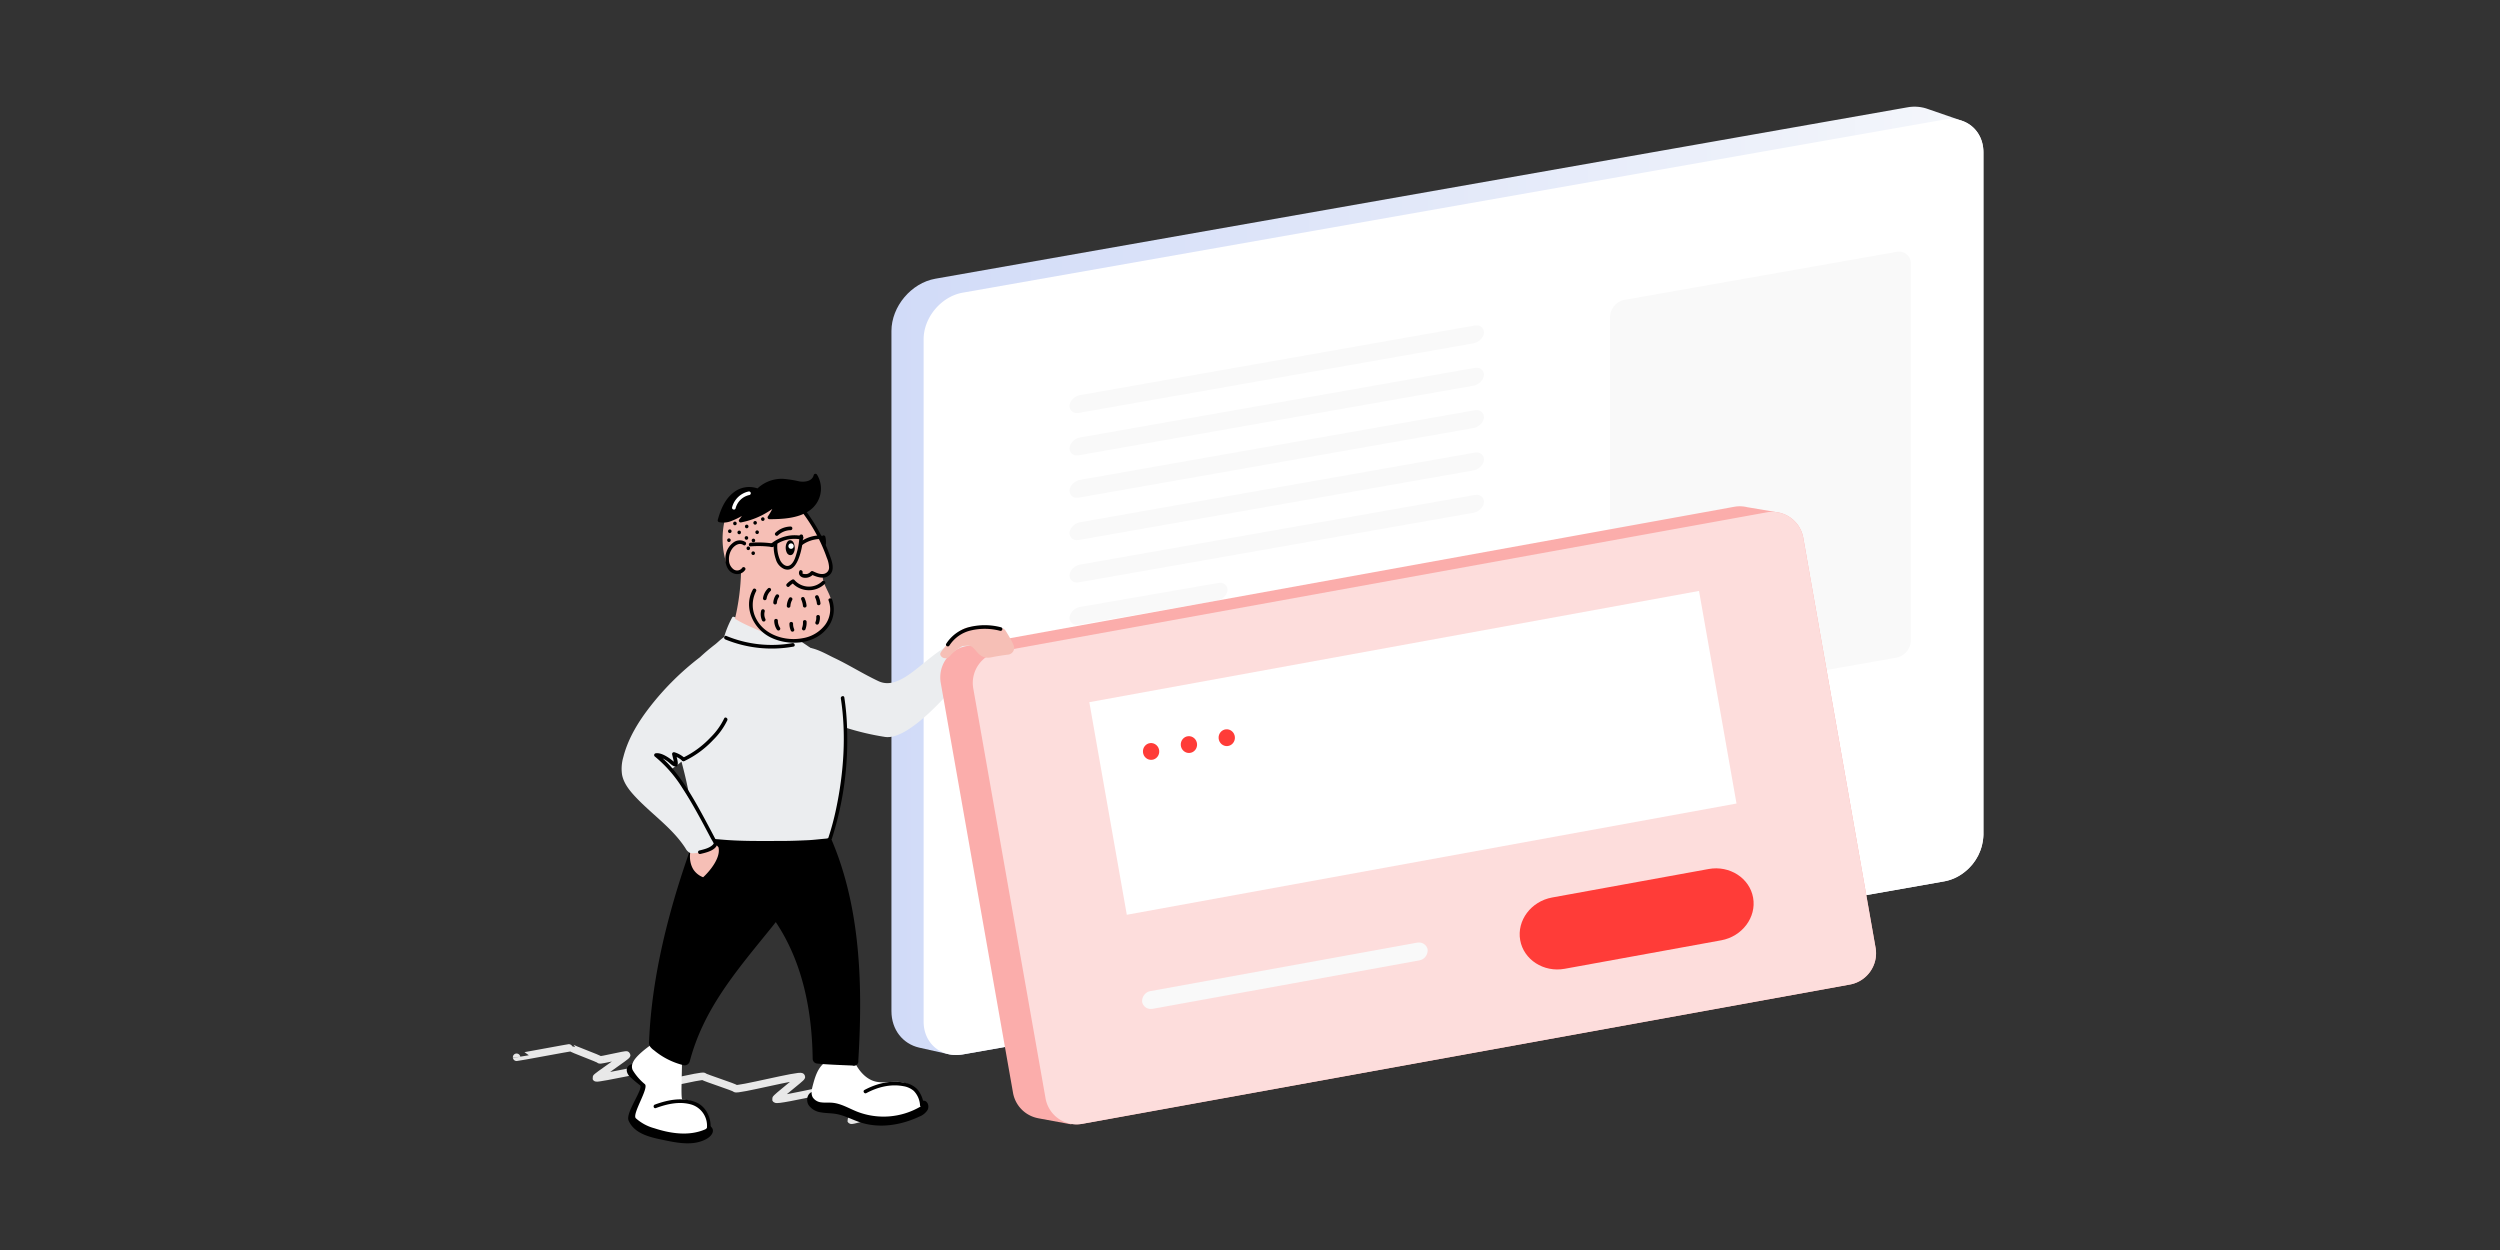
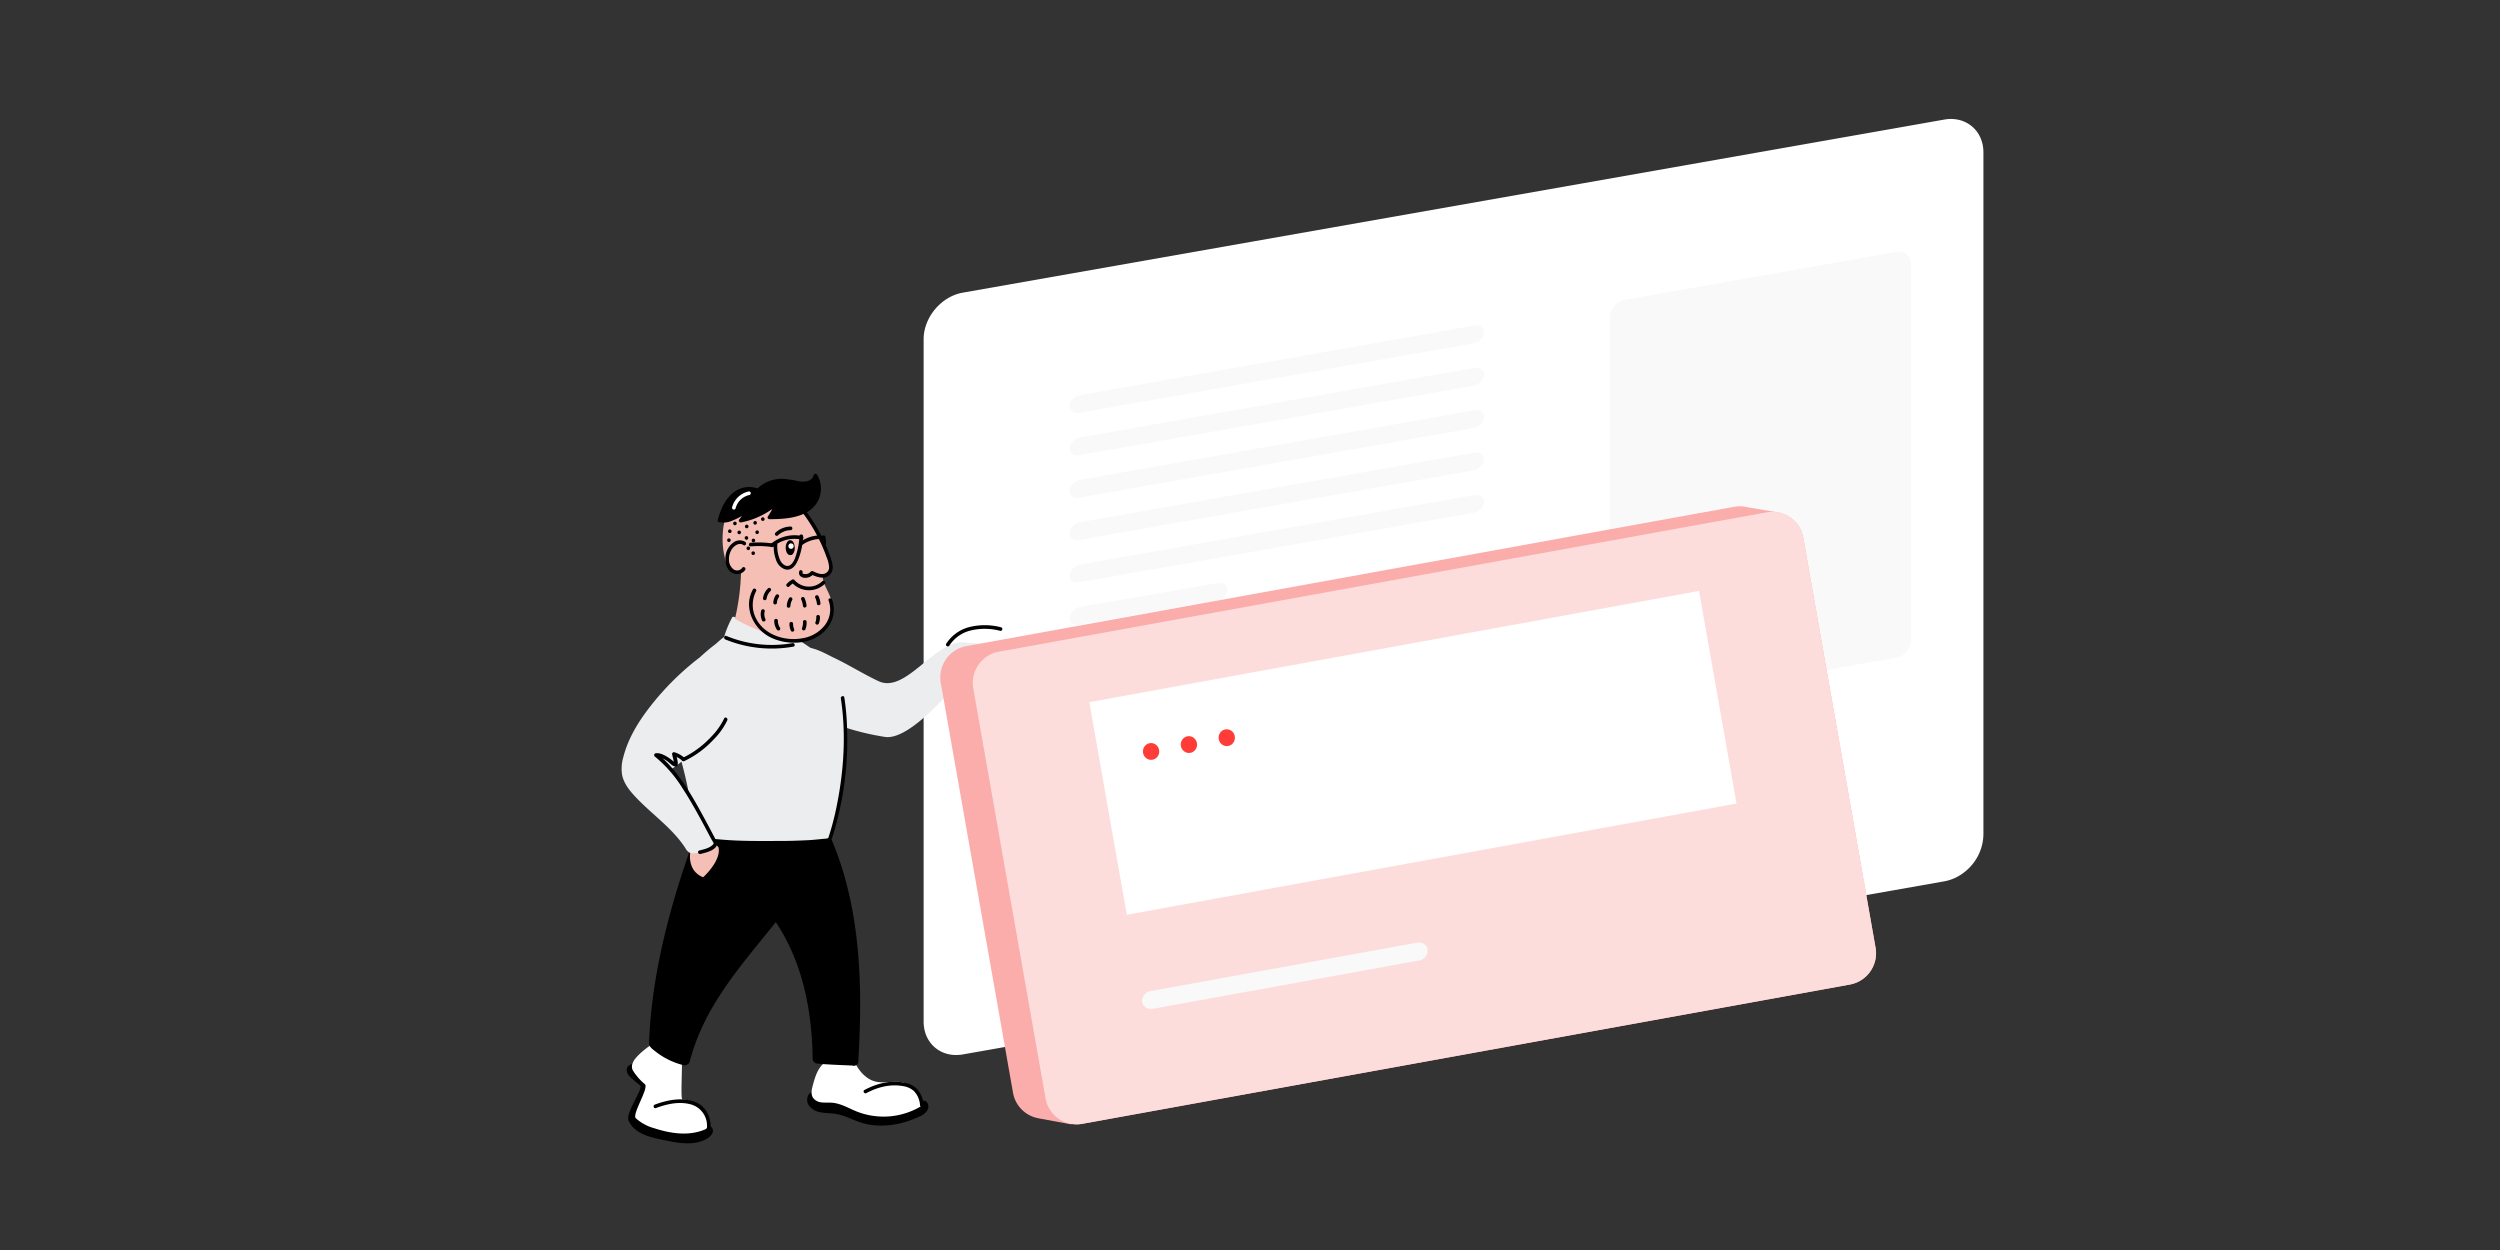
<svg xmlns="http://www.w3.org/2000/svg" xmlns:xlink="http://www.w3.org/1999/xlink" width="750" height="375" xml:space="preserve">
  <rect width="100%" height="100%" fill="#333333" stroke="none" />
  <defs>
-     <path id="a" d="M267.433 99.317v204.017c0 5.6 3.435 9.816 8.277 10.942.095.032 8.11 1.813 8.205 1.836.087.023.182.037.273.057.208.06.42.11.637.147.21.035.42.073.637.103a.034.034 0 0 0 .038 0c.16.02.326.042.49.05.083.01.166.018.253.014a11.15 11.15 0 0 0 2.563-.151l294.503-51.93a13.64 13.64 0 0 0 6.066-2.801 14.659 14.659 0 0 0 5.65-11.159V45.698c0-.182-.007-.365-.015-.546-.008-.175-.016-.356-.038-.53a10.485 10.485 0 0 0-.057-.52 2.078 2.078 0 0 0-.038-.217 5.308 5.308 0 0 0-.121-.648 9.133 9.133 0 0 0-.095-.386c-.03-.134-.068-.255-.102-.38-.046-.129-.08-.255-.125-.371a7.902 7.902 0 0 0-.278-.721c-.049-.117-.11-.23-.159-.342a9.311 9.311 0 0 0-4.675-4.519c-.231-.094-.467-.19-.697-.269-.11-.038-.228-.075-.334-.118-.016-.007-.03-.015-.046-.015-.095-.03-9.6-3.317-9.718-3.355a11.73 11.73 0 0 0-6.346-.554L280.6 83.617c-7.242 1.282-13.168 8.341-13.168 15.7z" />
-   </defs>
+     </defs>
  <clipPath id="b">
    <use xlink:href="#a" overflow="visible" />
  </clipPath>
  <linearGradient id="c" gradientUnits="userSpaceOnUse" x1="-1210.119" y1="142.778" x2="-773.331" y2="142.778" gradientTransform="matrix(-.75 0 0 -.75 -312.565 281.25)">
    <stop offset="0" style="stop-color:#f5f7fb" />
    <stop offset=".235" style="stop-color:#ecf0fa" />
    <stop offset="1" style="stop-color:#d1dbf8" />
  </linearGradient>
  <path clip-path="url(#b)" fill="url(#c)" d="M267.433 31.802h327.591v284.731H267.433z" />
  <path fill="#FFF" d="M277.09 101.76v204.744c0 4.876 2.935 8.573 7.098 9.665.208.06.42.11.637.147.21.035.42.073.637.103a.034.034 0 0 0 .038 0c.16.02.326.042.49.05.083.01.166.018.253.014a11.15 11.15 0 0 0 2.563-.151l294.503-51.937a13.685 13.685 0 0 0 6.066-2.794 14.659 14.659 0 0 0 5.65-11.159V45.698c0-.182-.007-.365-.015-.546-.008-.175-.016-.356-.038-.53a10.485 10.485 0 0 0-.057-.52 2.078 2.078 0 0 0-.038-.217 9.133 9.133 0 0 0-.216-1.035c-.03-.133-.068-.254-.102-.379-.046-.129-.08-.255-.125-.371a7.902 7.902 0 0 0-.278-.721c-.049-.117-.11-.23-.159-.342a9.239 9.239 0 0 0-4.675-4.519 8.333 8.333 0 0 0-1.031-.387c-.016-.007-.03-.015-.046-.015a10.61 10.61 0 0 0-4.936-.246L288.806 87.803c-6.441 1.137-11.716 7.42-11.716 13.957z" />
  <path fill="#F9F9F9" d="M365.927 174.862c-.2.003-.406.018-.604.056l-41.281 7.163c-1.722.303-3.178 1.823-3.178 3.32a2.098 2.098 0 0 0 2.324 2.044c.2 0 .402-.015.603-.052l41.279-7.163c1.725-.304 3.177-1.824 3.177-3.321a2.101 2.101 0 0 0-2.32-2.047zM442.865 148.472c-.205 0-.405.02-.602.053L324.042 169.37c-1.722.303-3.178 1.824-3.178 3.321a2.1 2.1 0 0 0 2.324 2.045c.2 0 .402-.02.603-.054l118.218-20.847c1.72-.302 3.177-1.822 3.177-3.32a2.097 2.097 0 0 0-2.32-2.044zM406.955 206.555c-.204 0-.405.018-.602.052L324.042 221.1c-1.722.303-3.178 1.828-3.178 3.325a2.103 2.103 0 0 0 2.324 2.044c.2 0 .402-.019.603-.053l82.308-14.491c1.721-.308 3.176-1.828 3.176-3.325a2.102 2.102 0 0 0-2.32-2.044zM442.865 187.49c-.205 0-.405.02-.602.054L324.042 208.39c-1.722.303-3.178 1.824-3.178 3.32a2.104 2.104 0 0 0 2.324 2.049c.2-.004.402-.02.603-.058l118.218-20.842c1.72-.303 3.177-1.827 3.177-3.325a2.102 2.102 0 0 0-2.32-2.043zM442.865 135.758c-.205.004-.405.02-.602.058l-118.221 20.846c-1.722.303-3.178 1.823-3.178 3.32a2.103 2.103 0 0 0 2.324 2.045c.2 0 .402-.02.603-.053l118.218-20.846c1.72-.304 3.177-1.824 3.177-3.322a2.103 2.103 0 0 0-2.32-2.048zM442.865 123.05c-.205 0-.405.018-.602.056L324.042 143.95c-1.722.302-3.178 1.828-3.178 3.325a2.103 2.103 0 0 0 2.324 2.043c.2 0 .402-.018.603-.053l118.218-20.846c1.72-.303 3.177-1.827 3.177-3.325a2.101 2.101 0 0 0-2.32-2.043zM442.865 110.34c-.205 0-.405.018-.602.054l-118.221 20.845c-1.722.304-3.178 1.828-3.178 3.325a2.103 2.103 0 0 0 2.324 2.044c.2 0 .402-.019.603-.052l118.218-20.847c1.72-.303 3.177-1.828 3.177-3.326a2.102 2.102 0 0 0-2.32-2.043zM442.865 97.63c-.205 0-.405.02-.602.054L324.042 118.53c-1.722.304-3.178 1.828-3.178 3.322a2.105 2.105 0 0 0 2.324 2.048c.2 0 .402-.02.603-.057l118.218-20.843c1.72-.303 3.177-1.827 3.177-3.324a2.101 2.101 0 0 0-2.32-2.044zM573.265 79.174a3.548 3.548 0 0 0-4.303-3.61l-81.655 14.4a5.41 5.41 0 0 0-4.304 5.126v112.99a3.547 3.547 0 0 0 4.304 3.608l81.655-14.396a5.415 5.415 0 0 0 4.303-5.126V79.174z" />
-   <path fill="none" stroke="#E8E8E8" stroke-width="2.25" stroke-linecap="round" stroke-linejoin="round" d="m257.438 333.939 17.56-3.097M154.976 317.178c.018.11 16.376-3.019 16.398-2.89.064.353 8.455 3.317 8.516 3.655.048.285 8.06-1.725 8.113-1.433.061.345-9.209 6.487-9.145 6.837.084.473 20.911-4.153 20.99-3.701.06.333-5.793 5.979-5.736 6.305.102.576 16.914-3.595 17.02-2.999.054.303 9.4 3.26 9.456 3.598.133.74 19.69-4.315 19.834-3.5.057.323-7.738 6.272-7.667 6.67.153.88 26.23-5.54 26.39-4.653.072.417-10.514 6.454-10.427 6.939.148.846 17.719-3.97 17.866-3.15.08.462-11.349 6.692-11.265 7.177.06.333 4.463-1.168 4.527-.797" />
  <path d="M190.76 319.058c-.895.084-1.895.231-2.426.952-.69.94-.149 2.332.735 3.09a37.444 37.444 0 0 0 2.905 2.457c1.28.868-4.437 8.265-3.39 10.631 1.888 4.262 7.132 5.13 11.557 6.04 4.064.834 8.572 1.463 12.099-.724.977-.607 1.918-1.69 1.558-2.783a2.229 2.229 0 0 0-1.88-1.32 17.202 17.202 0 0 0-2.417.042 14.247 14.247 0 0 1-4.788-1.091c-4.296-1.525-3.351-8.907-7.439-10.928-2.856-1.414-3.284-5.278-6.295-6.317l-.218-.05z" />
  <path fill="#FFF" d="M195.087 313.617c-.907.626-4.577 3.33-5.233 5.213a2.607 2.607 0 0 0-.06 2.18 16.43 16.43 0 0 0 3.658 4.232c1.327 1.122-3.929 9.001-2.703 10.234a13.562 13.562 0 0 0 5.535 2.995c4.87 1.6 10.305 2.396 15.042.436.299-.095.564-.273.77-.512.144-.227.223-.482.237-.747.331-2.817-1.527-5.278-3.991-6.684a7.597 7.597 0 0 0-3.599-1.093c-.731-.087.213-12.493-.338-12.99-1.315-1.183-9.318-3.264-9.318-3.264z" />
  <path d="M196.748 332.427c3.426-1.263 7.191-2.123 10.786-1.028a6.646 6.646 0 0 1 4.477 7.462c-.125.69.926.983 1.055.292.599-3.249-1.059-7.132-4.232-8.444-4.011-1.656-8.451-.78-12.375.668-.656.238-.372 1.297.289 1.05zM243.482 327.627c-1.369.606-1.688 2.578-.921 3.863a5.335 5.335 0 0 0 3.745 2.223c1.472.268 2.988.216 4.463.466 2.582.432 4.918 1.756 7.409 2.56 5.73 1.846 12.102.822 17.555-1.73a5.09 5.09 0 0 0 2.54-2.017c.508-.974.182-2.445-.875-2.749a3.06 3.06 0 0 0-1.79.246 21.806 21.806 0 0 1-9.79.937c-1.766-.235-3.5-.69-5.233-1.092-5.713-1.331-10.912-2.427-16.77-2.707h-.333z" />
  <path fill="#FFF" d="M247.346 318.846c-2.06 1.585-2.844 4.28-3.512 6.79-.318 1.195-.617 2.54.008 3.606a3.51 3.51 0 0 0 2.65 1.479c1.04.133 2.093.015 3.136.098 2.643.213 4.99 1.668 7.447 2.655a21.891 21.891 0 0 0 18.953-1.434c.21-.105.392-.254.527-.44.163-.333.19-.716.07-1.069a7.85 7.85 0 0 0-6.125-5.854c-2.611-.47-5.356.428-7.932-.232-2.498-.644-4.427-2.676-5.706-4.917a3.226 3.226 0 0 0-1.05-1.312 2.939 2.939 0 0 0-1.005-.299l-5.41-.944-2.051 1.873z" />
  <path fill="#EBEDEF" d="M238.306 208.204c2.965 5.084 9.718 8.178 15.065 9.99a78.985 78.985 0 0 0 12 2.864c7.336 1.289 20.121-13.825 26.275-21.446 1.51-1.865 4.266 1.793 4.485-.762a40.93 40.93 0 0 0 .33-5.107c-.034-.675-5.786-.823-6.452-.948-9.112-1.71-18 15.508-26.45 11.557-4.57-2.14-8.915-4.915-13.422-7.041-2.966-1.4-8.93-5.168-11.509-1.536-2.51 3.53-1.095 8.607-.185 12.395l-.137.034z" />
  <path d="M247.388 247.397c-4.084.58-8.054.577-17.752-1.778-5.32-2.052-10.36-4.66-15.57-7.098l-.617-.25c-9.562 23.189-17.703 49.082-18.726 74.144-.054.459.004.922.167 1.354.344.52.788.962 1.307 1.312a22.056 22.056 0 0 0 8.843 4.474 1.566 1.566 0 0 0 1.883-1.138c4.028-15.28 13.325-26.354 23.28-38.624.85-1.05 1.718-2.094 2.53-3.17 8.008 11.97 10.878 26.469 11.067 41.002a1.454 1.454 0 0 0 1.283 1.433c2.866.319 7.765.474 10.641.607a1.345 1.345 0 0 0 1.768-1.494c1.466-24.066.63-49.18-10.104-70.774z" />
  <path fill="#EBEDEF" d="M217.02 191.88a29.504 29.504 0 0 1 2.65-6.68.36.36 0 0 1 .437-.166 38.15 38.15 0 0 0 16.642 2.248.615.615 0 0 1 .287.012c.186.061.274.266.345.447a18.784 18.784 0 0 0 2.556 4.527 7.746 7.746 0 0 1-3.155 1.645 33.69 33.69 0 0 1-5.861 1.244 18.31 18.31 0 0 1-6.552-.182 21.774 21.774 0 0 1-4.531-1.858 9.916 9.916 0 0 1-2.53-1.634" />
  <path fill="#F6BFB6" d="M220.482 185.645a67.415 67.415 0 0 0 1.835-14.313 2.716 2.716 0 0 1-3.24-.543 6.53 6.53 0 0 1-1.549-3.143c-.917-3.61-1-7.386-.234-11.03l-1.37-.534c.978-2.427 1.995-4.915 3.781-6.825 1.79-1.911 4.543-3.15 7.057-2.416.302.133.64.175.97.125a1.63 1.63 0 0 0 .617-.424 9.491 9.491 0 0 1 9.275-1.971c.77.325 1.562.583 2.373.78a4.347 4.347 0 0 0 4.485-2.309 8.984 8.984 0 0 1-3.199 10.435 21.25 21.25 0 0 1 3.722 5.592 51.763 51.763 0 0 1 3.914 8.766c.387.982.47 2.055.239 3.083a2.094 2.094 0 0 1-2.377 1.536c-.073 2.446 1.596 4.557 2.37 6.874a10.022 10.022 0 0 1-5.487 12.01 17.753 17.753 0 0 1-5.76 1.04 13.821 13.821 0 0 1-3.025-.429 14.906 14.906 0 0 1-5.18-2.012s-6.092-2.335-8.868-4.114a8.037 8.037 0 0 0-.35-.178zM207.928 253.422a9.683 9.683 0 0 1 3.094-1.008 4.853 4.853 0 0 1 2.275.041 5.442 5.442 0 0 1 2.264 1.767c.918 4.152-5.1 9.445-4.642 8.948a6.155 6.155 0 0 1-2.832-2.21c-1.353-2.074-1.372-4.861-.541-7.192l.382-.346z" />
  <path fill="#EBEDEF" d="M201.513 230.677a27.386 27.386 0 0 0 2.926-2.192c.998 3.704 1.878 7.428 2.5 11.177a565.741 565.741 0 0 1-5.426-8.985zm50.636-20.881c-.663-3.78-1.456-7.5-3.711-10.552-2.28-3.078-5.824-5.247-9.006-7.382-1.221.876-2.552.694-3.992.758-1.703.076-3.413.114-5.13.114-3.178 0-6.12-.61-9.225-1.053-.959-.137-2.38-.937-3.306-.775-.868.153-2.393 1.764-3.216 2.397a62.953 62.953 0 0 0-4.583 3.867 82.552 82.552 0 0 0-14.754 14.563c-3.616 4.612-6.783 9.711-8.226 15.391a12.307 12.307 0 0 0-.384 5.281c.455 2.4 1.994 4.448 3.644 6.25 4.982 5.447 11.4 9.633 15.393 15.844.274.542.694.993 1.21 1.305.416.159.865.212 1.308.159 2.124-.118 4.242-1.127 6.142-2.211.481-.28.645-.902.357-1.38-.133-.227-.266-.447-.399-.67.626.048 1.187.078 1.6.12 6.189.588 12.24.466 18.435.466 2.727 0 5.426-.105 8.114-.23 1.589-.073 3.614-.327 5.4-.475a2.269 2.269 0 0 0 2.01-1.725c1.083-4.334 1.864-8.645 2.752-13.08a71.053 71.053 0 0 0 1.11-14.489c-.019-4.193-.818-8.387-1.543-12.493z" />
  <path d="M225.877 176.833c-2.954 5.323.07 11.746 5.199 14.335 5.213 2.636 12.895 2.302 16.85-2.437a8.932 8.932 0 0 0 1.706-8.865c-.255-.648-1.312-.367-1.054.289a7.773 7.773 0 0 1-1.02 7.272 10.596 10.596 0 0 1-6.806 4.04c-5.1.968-11.292-.89-13.831-5.709a8.88 8.88 0 0 1-.1-8.375c.343-.615-.602-1.164-.944-.55zM236.809 175.922c.405-.431.875-.799 1.392-1.091l-.66-.084a6.848 6.848 0 0 0 9.895.41c.508-.49-.265-1.26-.773-.774a5.756 5.756 0 0 1-4.262 1.597 5.76 5.76 0 0 1-4.09-2.006.551.551 0 0 0-.661-.083 6.756 6.756 0 0 0-1.61 1.258c-.482.512.287 1.286.769.773zM241.01 154.114a50.513 50.513 0 0 1 5.968 10.445c.383.91.735 1.832 1.061 2.765.387.894.618 1.845.68 2.82.063 1.001-.653 1.882-1.647 2.025-1.099.19-2.19-.33-3.158-.781a.567.567 0 0 0-.664.087c-.3.354-.7.603-1.149.72-.159.042-1.523.096-1.349-.318.273-.637-.668-1.194-.944-.55-.413.971.292 1.795 1.277 1.98a3.236 3.236 0 0 0 2.94-1.062l-.665.088c1.691.789 3.982 1.63 5.56.117 1.587-1.524.693-3.97.067-5.718a51.151 51.151 0 0 0-7.033-13.168c-.413-.557-1.36-.015-.945.55z" />
  <path d="M230.378 176.537a5.16 5.16 0 0 0-1.464 2.836.56.56 0 0 0 .38.67.551.551 0 0 0 .67-.381 4.45 4.45 0 0 1 .168-.698c.034-.118.079-.228.12-.341.028-.073-.037.086-.007.015.016-.027.023-.054.038-.076l.08-.175c.106-.205.227-.406.364-.595.02-.03.039-.06.065-.083-.03.023-.05.061-.008.007.033-.041.068-.087.106-.129.083-.098.17-.19.262-.28a.546.546 0 1 0-.774-.77zM228.354 183.184a4.399 4.399 0 0 0 .299 3.018.547.547 0 0 0 .746.193.558.558 0 0 0 .198-.747c-.01-.02-.087-.196-.038-.075a4.052 4.052 0 0 1-.147-.425 4.174 4.174 0 0 1-.068-.307c-.005-.015-.031-.187-.02-.107.011.077-.011-.09-.011-.106a3.914 3.914 0 0 1-.003-.632.54.54 0 0 1 .014-.126c.004-.027.008-.057.015-.087.015-.103.042-.209.069-.307a.547.547 0 1 0-1.054-.292zM232.725 178.565a4.51 4.51 0 0 0-.74 2.234c0 .3.247.542.547.546a.56.56 0 0 0 .545-.546c.008-.091.016-.182.028-.27l-.02.145a3.74 3.74 0 0 1 .216-.865.55.55 0 0 0 .042-.11l-.03.069a1.49 1.49 0 0 0 .026-.061c.03-.069.064-.133.099-.2.068-.134.148-.267.232-.392a.547.547 0 0 0-.197-.746.561.561 0 0 0-.748.196zM232.266 186.213c0 .948.277 1.876.8 2.673a.55.55 0 0 0 .747.193.544.544 0 0 0 .197-.747 4.064 4.064 0 0 1-.31-.541c-.023-.05-.05-.1-.068-.152.034.087.01.03-.008-.023a5.19 5.19 0 0 1-.103-.296 4.48 4.48 0 0 1-.132-.587c-.012-.065-.008-.058 0 .019-.004-.027-.004-.053-.008-.084l-.011-.125a4.68 4.68 0 0 1-.012-.33c0-.728-1.092-.728-1.092 0zM236.703 179.464a5.137 5.137 0 0 0-.668 2.316c0 .304.242.547.547.547a.555.555 0 0 0 .544-.547c.005-.082.009-.165.02-.253 0-.024.004-.046.008-.072.007-.061.004-.045-.008.038.012-.035.015-.073.019-.11.027-.17.069-.345.117-.512.023-.083.05-.163.077-.243l.044-.121c.009-.016.07-.151.028-.068-.042.083.026-.053.03-.069l.057-.113a6.3 6.3 0 0 1 .128-.243c.368-.629-.575-1.18-.943-.55zM236.832 187.13a5.018 5.018 0 0 0 .44 2.104.54.54 0 0 0 .326.251.566.566 0 0 0 .42-.053.562.562 0 0 0 .254-.327.614.614 0 0 0-.057-.42c-.007-.023-.019-.041-.026-.06l.057.128a4.383 4.383 0 0 1-.304-1.1l.02.146a4.686 4.686 0 0 1-.038-.668c0-.728-1.092-.728-1.092 0zM240.392 179.92c.023.044.045.09.064.14-.045-.14-.011-.02 0 .007.034.083.064.167.095.25.057.16.106.323.152.486.046.163.083.33.113.496.02.088.035.175.046.262l.008.057-.008-.053c.015.05.018.102.018.151a.59.59 0 0 0 .16.388c.345.34.932.098.932-.388a7.55 7.55 0 0 0-.636-2.346.556.556 0 0 0-.327-.251.564.564 0 0 0-.42.053.55.55 0 0 0-.25.327.642.642 0 0 0 .053.42zM240.892 186.57c.008.174.008.348-.004.523a5.416 5.416 0 0 1-.014.224.482.482 0 0 1-.02.147l.012-.07-.012.07c-.053.335-.14.66-.254.975a.549.549 0 0 0 .38.67.555.555 0 0 0 .67-.381c.254-.69.364-1.423.334-2.158 0-.728-1.092-.728-1.092 0zM244.6 179.38c.02.039.035.077.053.115.008.02.065.12.02.045-.046-.08.018.045.026.064.012.034.026.065.038.1a6.143 6.143 0 0 1 .322 1.29l-.018-.145c.006.056.014.113.018.173.004.145.061.28.16.388.345.34.932.098.932-.388a6.886 6.886 0 0 0-.607-2.191.545.545 0 0 0-.944.55zM244.877 185.045c.019.27.011.546-.027.816l.024-.145c-.05.334-.133.664-.258.979a.547.547 0 0 0 .8.619.655.655 0 0 0 .25-.327 4.5 4.5 0 0 0 .304-1.942c0-.728-1.093-.728-1.093 0zM236.361 163.501a2.992 2.992 0 0 0 .1 1.885c.113.303.344.634.67.61.304-.023.49-.337.584-.625a3.27 3.27 0 0 0-.084-2.199c-.106-.266-.311-.558-.598-.55-.387.004-.592.614-.672.88z" />
  <path d="M235.834 163.358a3.562 3.562 0 0 0 .178 2.37c.144.36.433.64.8.772.39.111.812-.018 1.077-.33.444-.632.622-1.41.5-2.171-.079-.699-.326-1.703-1.121-1.896-.804-.194-1.244.614-1.434 1.255-.08.291.091.59.384.67.292.08.59-.09.67-.382.02-.062.038-.125.061-.19.011-.03.068-.156.007-.022.02-.042.04-.084.057-.125.023-.042.05-.08.072-.118.046-.088-.064.057.004-.012.015-.01.027-.026.037-.038.039-.06-.083.057-.025.02.098-.068-.072.015.008-.004-.034.004-.07.004-.104.004-.087.007.066.022-.01-.004-.065-.023 0 .004.01.007-.01-.003-.06-.061-.022-.015.015.02.03.034.046.05-.061-.053-.02-.03 0 0 .03.045.052.097.083.143.034.05 0-.015-.008-.022a.56.56 0 0 1 .042.11c.023.053.042.11.057.167.037.132.072.265.095.402 0 .01.012.106.004.03.003.03.003.06.008.087.003.06.007.117.007.178.007.136 0 .277-.012.414-.003.01-.019.128-.007.071.007-.049-.012.047-.012.047l-.034.17c-.018.068-.034.136-.056.201-.012.034-.065.163-.02.072-.022.05-.06.094-.08.144-.019.049.008-.005.02-.015-.015.019-.031.034-.045.048-.016.02-.088.058-.031.032.06-.032-.007-.004-.015 0 .022-.008.056-.016.08-.027.056-.027-.054-.005.011.004.087.01-.069-.038.01.003.062.03-.003-.012-.014-.016.014.004.06.062.023.016-.016-.016-.034-.03-.05-.05-.018-.014-.052-.079-.004 0-.01-.022-.026-.041-.038-.06-.03-.05-.052-.098-.08-.15.047.097.009.006 0-.013-.01-.041-.025-.075-.037-.113-.023-.08-.046-.156-.064-.236a3.377 3.377 0 0 1-.038-.204c-.011-.065-.004-.015-.004-.004-.004-.05-.011-.099-.011-.148a2.906 2.906 0 0 1 .004-.496c-.004.034.011-.065.015-.077.014-.086.038-.174.06-.261.193-.702-.86-.99-1.054-.288z" />
  <path d="M231.956 164.002a9.899 9.899 0 0 1 8.398-2.142c.687.143.978-.907.292-1.054a11.068 11.068 0 0 0-9.46 2.423c-.535.458.238 1.228.77.773z" />
  <path d="M232.115 163.229a11.712 11.712 0 0 0 .63 4.53 4.496 4.496 0 0 0 2.532 2.95c2.89 1.046 4.208-2.578 4.82-4.663.488-1.684.765-3.424.819-5.176.022-.701-1.07-.701-1.093 0a19.837 19.837 0 0 1-.755 4.805c-.36 1.235-.792 2.915-1.87 3.75-1.257.982-2.607-.224-3.16-1.373a10.026 10.026 0 0 1-.831-4.823c.033-.705-1.059-.701-1.092 0z" />
  <path d="M240.585 163.543a9.504 9.504 0 0 1 5.532-1.842c.706-.026.706-1.07 0-1.092-2.184.016-4.31.712-6.086 1.995a.563.563 0 0 0-.193.746.547.547 0 0 0 .747.193z" />
  <path d="M246.545 161.307c.054.215.091.432.122.652l-.02-.148c.054.429.069.856.039 1.285 0 .303.242.546.545.546a.557.557 0 0 0 .547-.546 6.965 6.965 0 0 0-.179-2.078.552.552 0 0 0-.67-.383.562.562 0 0 0-.384.672zM233.412 160.586a5.672 5.672 0 0 1 3.772-1.535c.702-.023.702-1.066 0-1.093a6.832 6.832 0 0 0-4.546 1.855c-.516.515.258 1.285.774.773zM223.591 162.584a3.147 3.147 0 0 0-3.707.273 5.778 5.778 0 0 0-2.067 3.144c-.588 2.187 0 5.436 2.533 6.108a2.872 2.872 0 0 0 3.219-1.165c.333-.621-.569-1.148-.944-.553a1.846 1.846 0 0 1-2.453.477 3.504 3.504 0 0 1-1.483-2.93 5.21 5.21 0 0 1 1.083-3.473c.77-.952 2.12-1.763 3.27-.94.571.413 1.118-.535.55-.941zM225.184 163.915a29.787 29.787 0 0 1 6.37.178.567.567 0 0 0 .67-.383.554.554 0 0 0-.382-.67 31.008 31.008 0 0 0-6.658-.217c-.694.053-.702 1.145 0 1.092zM218.905 155.911a20.885 20.885 0 0 0 5.285-2.832 14.697 14.697 0 0 1-2.001 3.112 22.786 22.786 0 0 0 10.809-5.24 16.62 16.62 0 0 1-2.172 4.266s2.33-.014 3.314-.122a29.127 29.127 0 0 0 5.334-.932 9.717 9.717 0 0 0 4.568-2.78 7.474 7.474 0 0 0 .597-8.713c-.274 1.442-1.844 2.307-3.307 2.39-1.464.079-2.893-.41-4.334-.672-3.424-.622-7.268.197-9.611 2.773-2.503-1.24-5.673-.3-7.698 1.621-2.024 1.927-3.1 4.638-3.837 7.334a5.924 5.924 0 0 0 3.053-.205z" />
  <path d="M219.048 156.438a22.387 22.387 0 0 0 5.419-2.889l-.746-.747a15.167 15.167 0 0 1-1.92 3.003c-.371.398 0 1.043.532.914a23.68 23.68 0 0 0 11.048-5.38l-.91-.532a17.151 17.151 0 0 1-2.12 4.137.549.549 0 0 0 .475.82c3.946-.028 8.519-.24 11.894-2.511a8.025 8.025 0 0 0 2.388-10.855.55.55 0 0 0-.996.129c-.464 1.895-2.7 2.146-4.312 1.891a32.193 32.193 0 0 0-4.948-.773 10.63 10.63 0 0 0-7.852 3.128l.663-.087a7.5 7.5 0 0 0-7.742 1.183c-2.518 1.98-3.76 5.104-4.596 8.103a.555.555 0 0 0 .383.67c1.11.228 2.264.16 3.34-.204.669-.216.384-1.27-.288-1.054a5.307 5.307 0 0 1-2.763.205l.382.67c.714-2.57 1.707-5.216 3.698-7.09 1.827-1.725 4.656-2.638 7.033-1.539a.57.57 0 0 0 .664-.087c2.392-2.54 6.081-3.23 9.41-2.564 1.684.334 3.428.915 5.146.467a3.755 3.755 0 0 0 2.836-2.627l-.998.13a6.977 6.977 0 0 1 .793 5.56 7.103 7.103 0 0 1-3.773 4.38c-3.109 1.6-6.927 1.759-10.362 1.782l.47.823a18.13 18.13 0 0 0 2.225-4.398c.198-.554-.53-.858-.91-.532a22.63 22.63 0 0 1-10.567 5.1l.531.915c.819-.99 1.52-2.075 2.085-3.224.216-.44-.265-1.099-.746-.747a21.595 21.595 0 0 1-5.154 2.78c-.652.242-.367 1.3.288 1.05zM218.943 159.918c.704-.022.704-1.065 0-1.091-.702.026-.702 1.07 0 1.091z" />
  <path d="M220.479 157.58c.704-.027.704-1.07 0-1.093-.703.023-.703 1.066 0 1.092zM221.76 160.275c.701-.023.701-1.068 0-1.092-.7.024-.7 1.07 0 1.092zM218.68 162.604c.706-.028.706-1.07 0-1.092-.7.022-.7 1.064 0 1.092zM223.936 161.932c.702-.027.702-1.069 0-1.092-.705.023-.705 1.065 0 1.092zM224.019 158.485c.702-.022.702-1.065 0-1.092-.705.027-.705 1.07 0 1.092zM226.541 157.397c.702-.022.702-1.064 0-1.092-.706.028-.706 1.07 0 1.092zM228.846 156.279c.702-.026.702-1.07 0-1.092-.705.022-.705 1.066 0 1.092zM227.14 160.215c.706-.028.706-1.07 0-1.092-.701.022-.701 1.065 0 1.092zM226.026 162.69c.704-.023.704-1.065 0-1.092-.702.027-.702 1.07 0 1.093zM224.494 165.034c.7-.023.7-1.07 0-1.092-.705.022-.705 1.069 0 1.092zM225.96 166.508c.703-.026.703-1.068 0-1.091-.704.023-.704 1.065 0 1.091zM205.426 227.427a8 8 0 0 0-3.113-1.751.55.55 0 0 0-.67.67l.332 1.392.171.694c-.046.326.053.428.296.307-.607-.47-1.187-.982-1.828-1.403-1.066-.701-2.653-1.6-3.97-1.334a.546.546 0 0 0-.242.91 38.485 38.485 0 0 1 8.383 9.608c1.555 2.373 2.984 4.83 4.364 7.31.792 1.421 1.57 2.85 2.331 4.288.418.78.832 1.562 1.241 2.343l.64 1.22c.274.422.524.858.747 1.31.023.06.035-.07-.03.12-.102.163-.223.31-.364.44-1.024.928-2.601 1.278-3.897 1.593-.687.163-.395 1.216.287 1.05 1.53-.364 4.448-.986 5.028-2.79.231-.721-.344-1.346-.664-1.96a552.928 552.928 0 0 0-2.793-5.271c-2.772-5.138-5.639-10.328-9.324-14.882a31.467 31.467 0 0 0-5.176-5.15l-.238.91c.955-.193 2.373.728 3.128 1.225.712.474 1.38 1.312 2.194 1.608 2.037.728.603-3.124.437-3.83l-.671.675a6.77 6.77 0 0 1 2.627 1.468c.523.47 1.297-.3.774-.77zM259.903 327.93c3.379-1.805 7.235-2.798 11.06-2.085 1.164.167 2.26.66 3.162 1.418a6.731 6.731 0 0 1 1.885 4.338c.08.69 1.171.697 1.092 0a8.157 8.157 0 0 0-1.96-4.869 6.944 6.944 0 0 0-3.58-1.88c-4.194-.91-8.489.147-12.212 2.134-.619.33-.07 1.274.553.945zM252.248 209.524c1.676 10.89.864 22.355-1.407 33.1a80.093 80.093 0 0 1-2.305 8.626c-.22.667.835.955 1.054.288a97.06 97.06 0 0 0 4.523-33.275 74.2 74.2 0 0 0-.815-9.032c-.106-.694-1.156-.398-1.05.293z" />
  <path d="M205.32 228.314a28.918 28.918 0 0 0 8.625-6.32 21.216 21.216 0 0 0 4.246-5.9c.274-.64-.666-1.198-.943-.553a20.314 20.314 0 0 1-4.076 5.68 28.132 28.132 0 0 1-8.402 6.153c-.637.296-.084 1.24.55.94zM217.608 191.836a36.745 36.745 0 0 0 20.418 2.153c.69-.12.398-1.176-.293-1.05a35.788 35.788 0 0 1-19.833-2.158c-.652-.264-.932.79-.292 1.055z" />
  <path fill="#FFF" d="M237.317 164.654c1.054-.034 1.054-1.6 0-1.638-1.054.038-1.054 1.604 0 1.638zM224.578 147.444a6.543 6.543 0 0 0-4.95 4.751c-.166.683.885.975 1.055.292a5.449 5.449 0 0 1 4.182-3.989.547.547 0 0 0-.287-1.054z" />
  <path fill="#FBADAB" d="m562.675 284.343-21.692-123.01a9.387 9.387 0 0 0-5.107-6.79l.008-.008-.06-.019a9.28 9.28 0 0 0-2.128-.747l-.015-.008-.462-.08c-.125-.018-.251-.045-.376-.06l-8.679-1.467h-.004a9.343 9.343 0 0 0-3.89-.118l-230.383 41.802c-5.138.951-8.554 5.856-7.667 11.01l21.688 123.01a9.436 9.436 0 0 0 7.584 7.618l.003.007 9.873 1.824.14-.121a9.435 9.435 0 0 0 3.114-.03l230.383-41.802c5.141-.957 8.558-5.863 7.67-11.011z" />
  <path fill="#FDDDDC" d="M299.642 195.502c-5.137.956-8.553 5.862-7.666 11.01l21.692 123.01a9.429 9.429 0 0 0 3.893 6.086 9.448 9.448 0 0 0 7.06 1.547l230.384-41.801c5.141-.957 8.557-5.863 7.67-11.011l-21.692-123.01a9.426 9.426 0 0 0-3.893-6.085 9.443 9.443 0 0 0-7.06-1.547l-230.388 41.801z" />
  <path fill="#FFF" d="m326.794 210.653 11.246 63.779 182.913-33.374-11.246-63.778z" />
-   <path fill="#FF3C38" d="M456.053 282.03c1.039 5.88 7.04 9.751 13.345 8.607l46.963-8.547c6.302-1.149 10.613-6.9 9.574-12.781-1.036-5.881-7.041-9.752-13.342-8.607l-46.967 8.546c-6.302 1.148-10.608 6.897-9.573 12.781z" />
  <path fill="#F9F9F9" d="M425.599 282.765c-.198 0-.399.02-.592.053L345.25 297.31a3.038 3.038 0 0 0-2.59 3.325 2.596 2.596 0 0 0 2.682 2.044c.2 0 .398-.02.595-.058l79.751-14.487a3.048 3.048 0 0 0 2.594-3.325 2.598 2.598 0 0 0-2.684-2.044z" />
  <path fill="#FF3C38" d="M347.762 225.22c.125 1.388-.869 2.613-2.215 2.73-1.346.121-2.536-.906-2.658-2.298-.125-1.387.865-2.608 2.211-2.73 1.346-.116 2.54.911 2.662 2.299zM359.113 223.154c.125 1.392-.867 2.613-2.214 2.734-1.346.117-2.536-.91-2.661-2.298-.121-1.392.867-2.612 2.214-2.734 1.346-.117 2.536.91 2.661 2.298zM370.465 221.088c.12 1.391-.868 2.612-2.214 2.733-1.347.117-2.537-.91-2.662-2.298-.121-1.391.868-2.612 2.215-2.733 1.345-.117 2.536.91 2.66 2.298z" />
-   <path fill="#F6BFB6" d="M302.08 189.86c-.307-.5-.602-1.091-1.152-1.303-1.615-.619-7.978-1.013-10.563-.307a5.373 5.373 0 0 0-2.574 1.269c-.141.144-.35.35-.581.587l-.053-.038s-4.83 4.968-5.062 5.976c-.231 1.005 1.726 2.34 3.052.565a13.973 13.973 0 0 1 3.61-2.797c.429-.028.948-.088 1.653-.119 2.477-.109 2.666 4.426 7.11 3.485 1.823-.387 4.397-.74 5.061-.808a2.082 2.082 0 0 0 1.66-1.793c.149-.864-.966-2.741-2.16-4.717z" />
  <path d="M284.817 193.667a10.498 10.498 0 0 1 6.336-4.508 18.13 18.13 0 0 1 8.884.083c.682.163.96-.841.289-1.05a19.155 19.155 0 0 0-9.665-.034 11.634 11.634 0 0 0-6.788 4.955c-.383.592.562 1.142.944.554z" />
</svg>